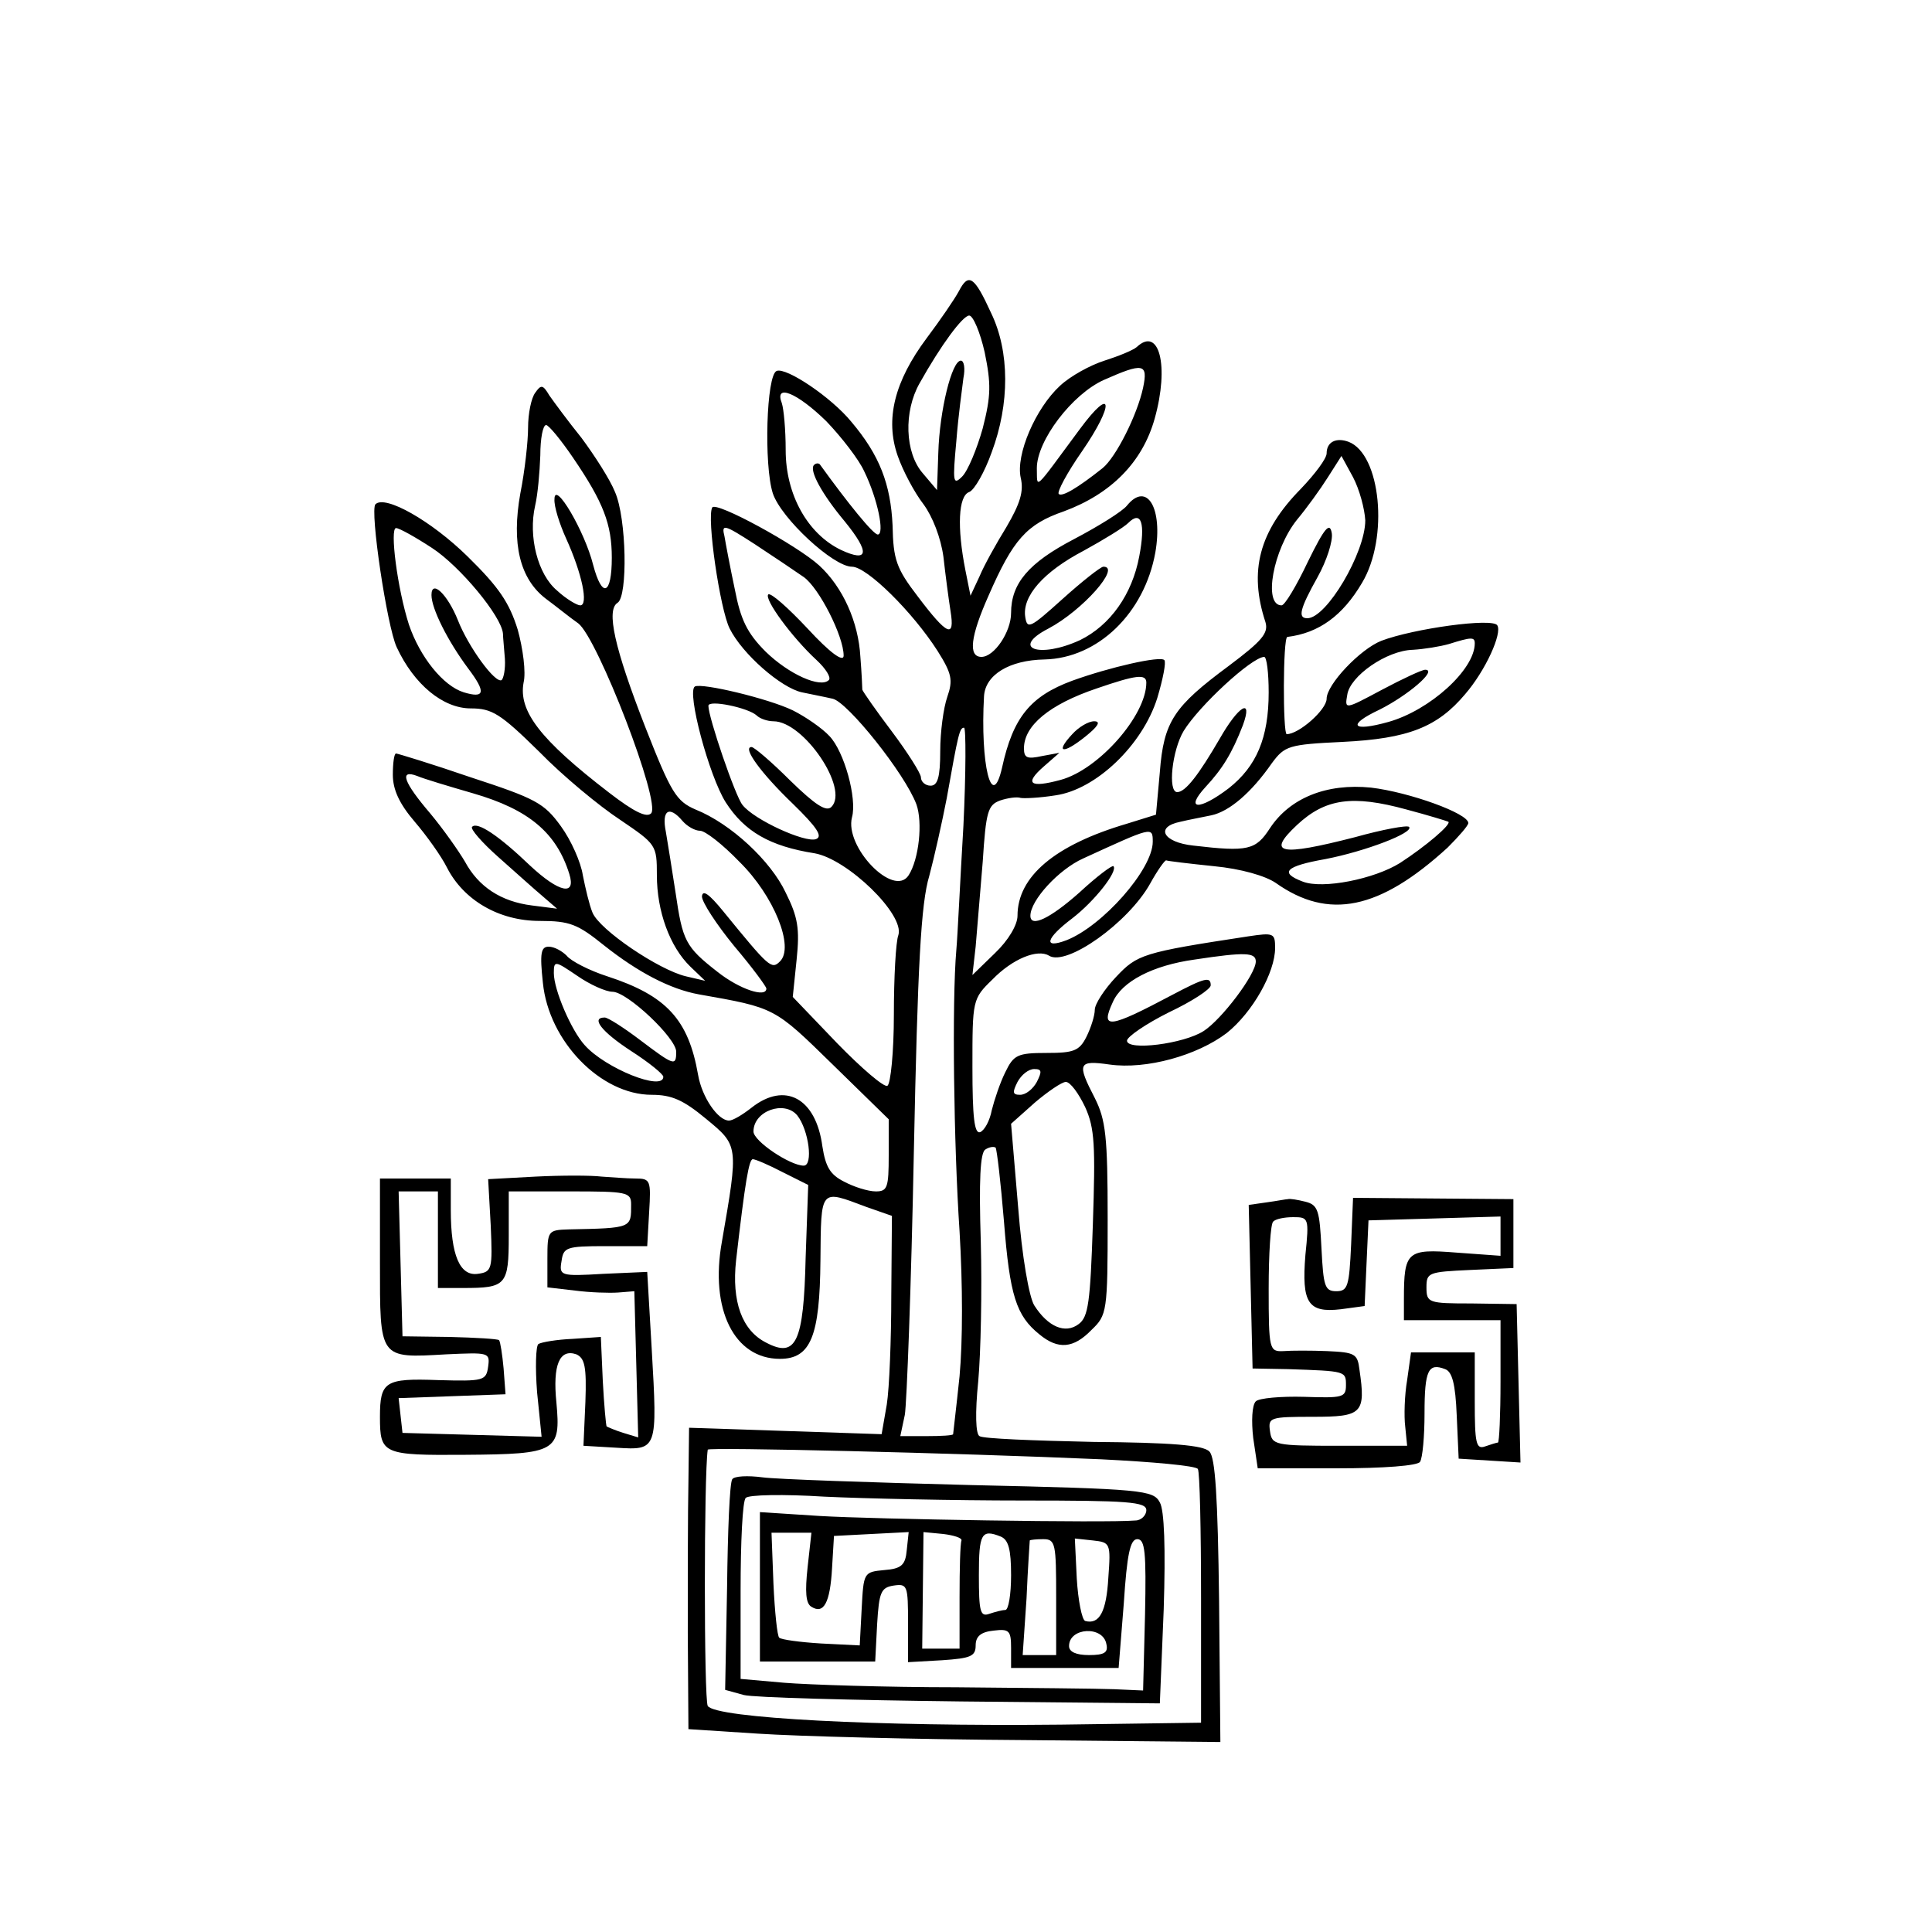
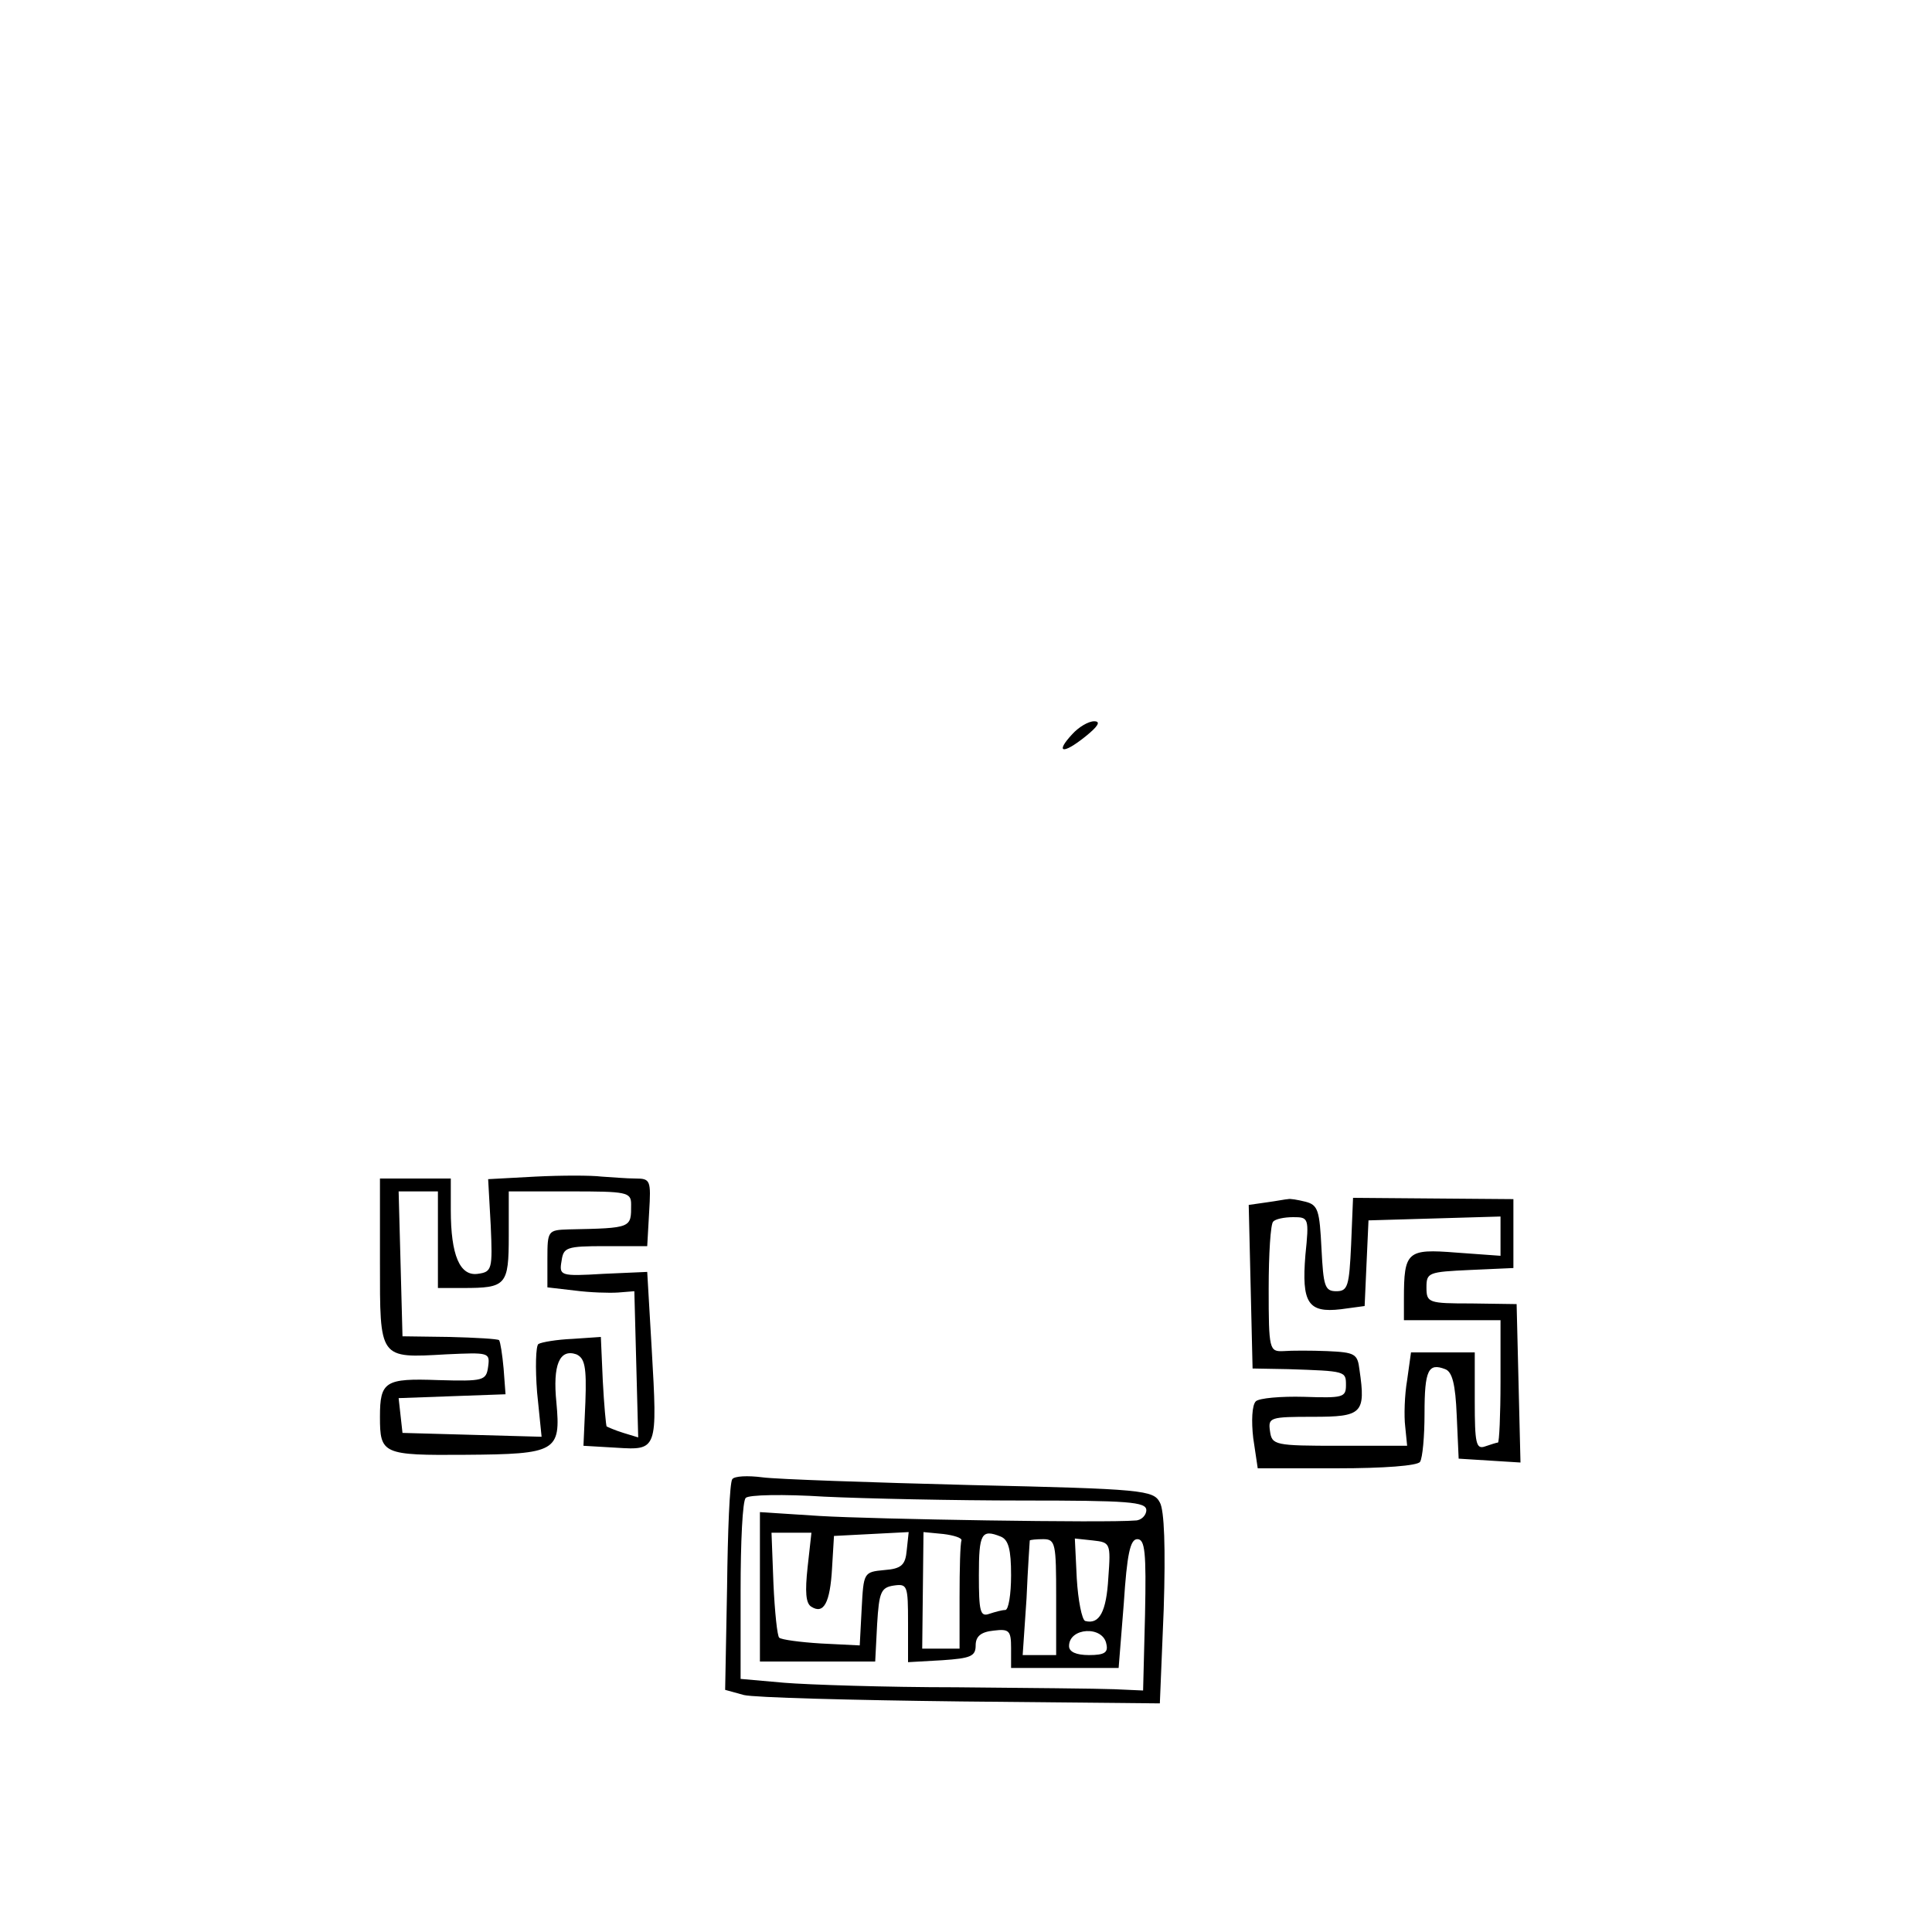
<svg xmlns="http://www.w3.org/2000/svg" version="1.0" width="300pt" height="300pt" viewBox="0 0 300 300" preserveAspectRatio="xMidYMid meet">
  <g transform="translate(0,300) scale(0.1,-0.1)" fill="black" stroke="none">
-     <path d="M1489 2548 c-7 -13 -29 -45 -50 -73 -50 -67 -65 -126 -45 -183 8 -23 26 -57 40 -75 14 -19 27 -52 31 -82 3 -27 8 -65 11 -84 7 -43 -5 -38 -51 23 -33 43 -38 57 -39 110 -3 64 -20 109 -64 161 -31 38 -101 85 -116 79 -16 -6 -20 -146 -6 -190 13 -39 94 -114 123 -114 23 0 94 -70 133 -131 22 -35 24 -45 15 -71 -6 -17 -11 -55 -11 -84 0 -41 -4 -54 -15 -54 -8 0 -15 6 -15 13 0 6 -21 39 -45 71 -25 33 -45 62 -46 65 0 3 -1 26 -3 51 -3 54 -27 108 -64 142 -34 31 -160 100 -166 90 -9 -15 12 -158 27 -188 20 -40 80 -92 112 -99 14 -3 35 -7 48 -10 23 -5 112 -116 130 -164 10 -28 4 -85 -12 -110 -23 -36 -100 44 -88 90 8 29 -12 102 -35 126 -11 12 -37 30 -57 40 -37 18 -141 43 -152 37 -13 -8 22 -139 48 -180 29 -45 68 -68 138 -79 51 -9 140 -95 130 -127 -4 -10 -7 -66 -7 -124 0 -57 -5 -107 -10 -110 -5 -3 -40 27 -78 66 l-69 72 6 58 c5 48 2 66 -17 104 -23 49 -85 107 -140 129 -30 13 -38 26 -78 128 -48 123 -61 182 -43 193 16 10 14 131 -4 172 -8 20 -32 57 -52 84 -21 26 -43 56 -50 66 -10 17 -13 17 -22 4 -6 -8 -11 -32 -11 -54 0 -21 -5 -67 -12 -102 -14 -78 -1 -133 40 -164 15 -11 37 -29 50 -38 30 -23 129 -279 113 -295 -7 -7 -26 2 -65 32 -108 83 -141 127 -133 171 4 16 -1 53 -9 82 -13 42 -29 66 -78 114 -56 55 -128 96 -143 81 -9 -9 18 -190 33 -222 27 -58 72 -95 115 -95 33 0 46 -8 106 -67 37 -38 94 -85 126 -106 56 -38 57 -39 57 -86 0 -56 20 -111 52 -142 l23 -22 -30 7 c-42 10 -134 72 -145 99 -5 12 -11 38 -15 58 -3 20 -18 54 -34 76 -26 36 -39 43 -140 76 -61 21 -114 37 -116 37 -3 0 -5 -15 -5 -33 0 -23 10 -45 34 -73 18 -21 41 -53 50 -71 26 -51 81 -83 144 -83 47 0 59 -5 100 -38 53 -42 103 -68 147 -76 119 -21 117 -20 208 -109 l87 -85 0 -56 c0 -50 -2 -56 -20 -56 -12 0 -34 7 -49 15 -22 11 -29 23 -34 55 -10 75 -58 101 -110 60 -14 -11 -29 -20 -35 -20 -17 0 -42 36 -48 71 -15 86 -49 123 -141 153 -28 9 -57 24 -63 32 -7 7 -19 14 -28 14 -12 0 -14 -10 -9 -56 9 -91 90 -174 169 -174 31 0 49 -8 84 -37 51 -42 51 -41 25 -191 -19 -105 19 -182 90 -182 48 0 62 35 63 153 1 113 -1 110 71 83 l40 -14 -1 -124 c0 -67 -3 -144 -7 -169 l-8 -46 -149 5 -150 5 -1 -84 c-1 -46 -1 -151 -1 -234 l1 -150 108 -7 c60 -4 245 -9 413 -10 l305 -3 -2 219 c-2 163 -6 223 -15 232 -9 10 -60 14 -180 15 -92 2 -172 5 -177 9 -6 3 -7 36 -2 85 4 44 6 141 4 216 -3 96 -1 139 7 144 6 4 13 5 16 3 2 -3 8 -54 13 -115 9 -115 19 -146 55 -175 29 -24 53 -22 81 7 24 23 25 28 25 172 0 129 -3 154 -20 188 -28 54 -26 59 23 52 57 -8 136 14 182 49 40 32 75 94 75 132 0 23 -2 24 -42 18 -164 -25 -172 -28 -205 -63 -18 -19 -33 -42 -33 -51 0 -9 -6 -28 -13 -42 -11 -22 -20 -25 -62 -25 -45 0 -51 -3 -64 -30 -8 -16 -17 -43 -21 -59 -3 -16 -11 -31 -18 -34 -9 -3 -12 23 -12 101 0 104 0 106 31 136 31 32 70 48 88 37 27 -17 123 51 157 112 11 20 23 37 25 36 2 -1 35 -5 74 -9 42 -4 80 -15 96 -26 82 -58 161 -42 267 55 17 17 32 34 32 38 0 15 -92 48 -151 55 -69 7 -126 -16 -157 -63 -22 -34 -34 -37 -119 -27 -47 5 -60 29 -20 37 12 3 34 7 48 10 28 6 62 35 94 81 20 27 26 29 110 33 102 5 147 23 190 74 32 37 58 95 50 107 -7 12 -130 -5 -180 -24 -33 -13 -85 -68 -85 -90 0 -17 -43 -55 -62 -55 -6 0 -6 150 1 151 49 6 86 33 116 84 42 70 29 200 -21 219 -19 7 -34 0 -34 -18 0 -8 -18 -32 -40 -55 -65 -66 -81 -128 -55 -207 5 -17 -5 -29 -57 -68 -85 -63 -101 -86 -107 -165 l-6 -66 -45 -14 c-112 -33 -170 -82 -170 -143 0 -14 -14 -38 -35 -58 l-35 -34 5 44 c2 25 7 84 11 132 5 78 8 88 27 95 12 4 26 6 32 4 5 -1 29 0 54 4 63 9 135 78 158 151 9 30 14 56 11 59 -6 7 -85 -11 -143 -32 -65 -24 -92 -57 -109 -135 -16 -70 -34 6 -28 111 2 33 39 56 94 57 83 2 155 72 172 166 12 69 -13 111 -44 73 -7 -9 -44 -32 -82 -52 -71 -37 -98 -69 -98 -115 0 -29 -26 -68 -46 -68 -21 0 -17 32 11 95 38 87 59 111 117 131 73 27 122 76 141 144 23 82 7 144 -28 111 -6 -5 -28 -14 -50 -21 -22 -7 -53 -24 -69 -39 -38 -35 -69 -107 -61 -143 5 -21 -1 -40 -22 -76 -16 -26 -35 -60 -42 -77 l-14 -30 -8 40 c-13 66 -11 115 6 121 8 3 24 31 35 62 28 75 28 156 -1 216 -26 57 -35 63 -50 34z m40 -95 c10 -49 10 -67 -3 -118 -9 -32 -23 -66 -32 -75 -14 -14 -15 -9 -9 55 3 39 9 82 11 98 3 15 1 27 -4 27 -14 0 -33 -77 -35 -143 l-2 -58 -22 26 c-28 32 -30 96 -5 140 33 59 67 105 77 105 6 0 17 -26 24 -57z m246 -55 c-9 -42 -42 -108 -63 -125 -39 -31 -63 -45 -68 -40 -3 3 13 33 36 66 51 74 48 104 -3 35 -74 -100 -66 -93 -67 -61 0 43 55 115 104 137 61 27 69 26 61 -12z m-492 -52 c24 -25 51 -60 59 -78 21 -43 32 -98 21 -98 -7 0 -46 48 -90 109 -2 2 -6 2 -9 -1 -8 -8 12 -45 48 -88 39 -48 37 -64 -6 -44 -52 25 -86 86 -86 155 0 32 -3 64 -6 73 -12 31 24 16 69 -28z m-393 -57 c47 -69 60 -103 60 -155 0 -58 -15 -64 -29 -11 -13 52 -60 132 -60 102 -1 -11 8 -39 18 -61 25 -55 35 -104 22 -104 -5 0 -22 10 -36 23 -30 25 -45 84 -34 132 4 17 7 51 8 78 0 26 4 47 9 47 4 0 23 -23 42 -51z m1230 -97 c0 -50 -60 -152 -90 -152 -15 0 -12 14 16 64 14 25 24 56 22 68 -3 18 -11 9 -37 -44 -18 -38 -36 -68 -41 -68 -29 0 -13 87 24 133 15 18 36 47 48 66 l21 33 18 -33 c10 -19 18 -49 19 -67z m-351 -56 c-11 -59 -45 -107 -92 -130 -63 -29 -109 -13 -49 18 53 28 114 97 85 96 -5 -1 -33 -23 -63 -50 -50 -45 -55 -48 -58 -28 -5 32 28 70 91 103 31 17 62 36 69 43 20 20 27 0 17 -52z m-521 -32 c24 -17 62 -92 62 -122 0 -11 -21 4 -56 42 -30 32 -57 56 -61 53 -7 -7 37 -67 75 -102 14 -13 23 -27 19 -31 -13 -13 -62 9 -98 44 -29 29 -39 50 -48 97 -7 33 -14 70 -16 82 -5 20 -1 19 47 -12 29 -19 63 -42 76 -51z m-577 45 c43 -28 108 -106 110 -133 0 -6 2 -24 3 -39 1 -16 -2 -30 -5 -33 -10 -6 -52 52 -68 93 -16 40 -41 64 -41 39 0 -21 25 -71 57 -114 28 -37 26 -47 -7 -37 -32 10 -68 55 -85 105 -18 56 -30 150 -20 150 5 0 30 -14 56 -31z m1619 -148 c0 -41 -70 -104 -134 -122 -57 -16 -65 -5 -14 19 44 22 91 62 71 62 -5 0 -35 -14 -67 -31 -58 -31 -58 -31 -54 -8 4 29 61 69 102 70 17 1 42 5 56 9 35 11 40 11 40 1z m-320 -76 c0 -71 -19 -115 -62 -149 -46 -35 -69 -34 -36 2 26 28 41 52 58 96 16 44 -7 30 -36 -21 -32 -55 -53 -83 -66 -83 -15 0 -8 65 10 95 24 39 105 114 125 115 4 0 7 -25 7 -55z m-190 15 c0 -51 -74 -135 -133 -151 -48 -13 -57 -6 -26 21 l24 21 -27 -5 c-23 -5 -28 -3 -28 12 0 35 39 68 113 93 61 21 77 23 77 9z m-605 -51 c5 -5 17 -9 26 -9 47 0 118 -105 90 -133 -8 -8 -25 3 -64 41 -29 29 -56 52 -60 52 -15 0 15 -41 64 -88 38 -37 47 -51 36 -55 -17 -6 -96 30 -114 53 -11 13 -53 136 -53 154 0 10 62 -3 75 -15z m321 -171 c-5 -84 -9 -171 -11 -193 -7 -80 -4 -303 5 -437 5 -84 5 -170 0 -225 -5 -48 -10 -89 -10 -90 0 -2 -19 -3 -41 -3 l-41 0 7 33 c3 17 10 201 14 407 6 292 11 387 24 430 8 30 20 84 27 120 18 101 20 110 27 110 3 0 3 -69 -1 -152z m-761 50 c86 -25 129 -61 149 -125 11 -35 -16 -29 -61 13 -48 46 -82 69 -90 60 -3 -3 15 -24 41 -47 26 -23 57 -51 69 -61 l22 -19 -39 5 c-48 6 -83 29 -104 68 -10 17 -34 51 -54 75 -41 48 -49 69 -20 58 9 -4 49 -16 87 -27z m1449 -25 c34 -9 63 -18 65 -19 5 -4 -35 -38 -75 -64 -40 -25 -120 -41 -151 -29 -37 14 -27 24 35 35 62 12 138 41 130 50 -3 3 -41 -4 -84 -16 -117 -30 -138 -26 -90 19 44 41 86 47 170 24z m-1124 -18 c7 -8 19 -15 27 -15 8 0 35 -21 61 -48 54 -53 86 -133 63 -155 -13 -13 -17 -9 -88 78 -22 27 -32 34 -33 23 0 -9 23 -44 50 -77 28 -33 50 -63 50 -66 0 -15 -42 -1 -76 26 -50 39 -54 48 -65 123 -5 33 -12 76 -15 94 -7 34 5 42 26 17z m730 -32 c0 -43 -78 -131 -134 -153 -37 -14 -32 3 9 34 35 27 71 73 64 81 -2 2 -26 -16 -53 -41 -45 -40 -76 -55 -76 -36 0 24 44 72 82 89 107 49 108 50 108 26z m160 -186 c0 -20 -53 -90 -81 -108 -31 -20 -119 -31 -119 -15 0 6 29 26 65 44 36 17 65 36 65 42 0 14 -9 12 -60 -15 -98 -52 -112 -54 -92 -11 14 32 62 57 127 66 79 12 95 11 95 -3z m-999 -47 c23 0 99 -72 99 -93 0 -23 -3 -22 -56 18 -25 19 -50 35 -55 35 -22 0 -5 -22 41 -52 28 -18 50 -36 50 -40 0 -23 -90 13 -122 49 -21 23 -48 86 -48 112 0 20 2 19 36 -4 20 -14 45 -25 55 -25z m659 -140 c-6 -11 -17 -20 -26 -20 -12 0 -12 4 -4 20 6 11 17 20 26 20 12 0 12 -4 4 -20z m75 -39 c15 -33 16 -60 12 -182 -4 -121 -7 -144 -22 -155 -21 -16 -48 -4 -69 29 -8 13 -19 75 -25 152 l-11 130 37 33 c20 17 42 32 48 32 7 0 20 -18 30 -39z m-447 -13 c18 -23 25 -78 10 -78 -21 0 -78 38 -78 53 0 32 48 49 68 25z m-23 -88 l40 -20 -4 -113 c-3 -132 -15 -156 -61 -132 -38 19 -54 64 -47 128 14 122 20 157 26 157 4 0 25 -9 46 -20z m495 -446 c80 -4 147 -10 150 -15 3 -4 5 -94 5 -201 l0 -193 -218 -3 c-285 -3 -536 10 -548 29 -6 10 -6 359 0 398 1 4 383 -5 611 -15z" />
    <path d="M1665 1860 c-27 -29 -15 -32 20 -4 20 16 25 24 14 24 -9 0 -24 -9 -34 -20z" />
    <path d="M1137 703 c-4 -6 -7 -81 -8 -168 l-3 -159 29 -8 c16 -4 167 -8 337 -10 l309 -3 6 146 c3 95 1 154 -6 166 -10 19 -25 21 -293 27 -156 4 -302 9 -324 12 -23 3 -44 2 -47 -3z m451 -33 c164 0 192 -2 192 -15 0 -8 -8 -16 -17 -16 -44 -4 -407 2 -490 7 l-93 6 0 -116 0 -116 90 0 89 0 3 58 c3 50 6 57 26 60 21 3 22 0 22 -58 l0 -61 53 3 c44 3 52 6 52 23 0 14 8 21 28 23 24 3 27 0 27 -27 l0 -31 84 0 83 0 8 100 c5 77 10 100 21 100 12 0 14 -20 12 -117 l-3 -118 -45 2 c-25 1 -135 2 -245 3 -110 0 -230 4 -267 7 l-68 6 0 137 c0 75 3 140 8 144 4 5 59 6 122 2 63 -3 202 -6 308 -6z m-334 -104 c-4 -37 -3 -56 6 -61 19 -12 29 6 32 60 l3 50 58 3 58 3 -3 -28 c-2 -23 -8 -29 -35 -31 -32 -3 -32 -4 -35 -60 l-3 -57 -60 3 c-33 2 -62 6 -65 9 -3 2 -7 40 -9 84 l-3 79 31 0 31 0 -6 -54z m239 42 c-2 -5 -3 -44 -3 -88 l0 -80 -29 0 -29 0 1 90 1 91 31 -3 c16 -2 29 -6 28 -10z m61 6 c12 -5 16 -20 16 -60 0 -30 -4 -54 -9 -54 -5 0 -16 -3 -25 -6 -14 -5 -16 4 -16 60 0 65 4 72 34 60z m86 -94 l0 -90 -26 0 -26 0 6 88 c2 48 5 88 5 90 1 1 10 2 21 2 19 0 20 -7 20 -90z m81 30 c-3 -53 -14 -73 -36 -67 -5 2 -11 32 -13 66 l-3 62 28 -3 c27 -3 28 -4 24 -58z m-3 -103 c3 -13 -3 -17 -27 -17 -20 0 -31 5 -31 14 0 29 53 32 58 3z" />
    <path d="M832 1173 l-74 -4 4 -72 c3 -68 2 -72 -20 -75 -28 -4 -42 29 -42 99 l0 49 -55 0 -55 0 0 -130 c0 -151 -2 -149 103 -143 66 3 68 3 65 -19 -3 -22 -7 -23 -78 -21 -82 3 -90 -2 -90 -57 0 -58 4 -60 133 -59 141 1 148 5 141 81 -6 59 5 84 31 75 13 -6 16 -19 14 -74 l-3 -68 51 -3 c64 -4 64 -4 55 153 l-7 120 -68 -3 c-67 -4 -69 -3 -65 20 3 21 7 23 68 23 l65 0 3 53 c3 49 2 52 -21 52 -14 0 -37 2 -53 3 -16 2 -62 2 -102 0z m-152 -98 l0 -75 39 0 c67 0 71 4 71 81 l0 69 95 0 c88 0 95 -1 95 -20 0 -37 2 -37 -97 -39 -32 -1 -33 -2 -33 -45 l0 -45 43 -5 c23 -3 53 -4 67 -3 l25 2 3 -113 3 -114 -23 7 c-13 4 -24 9 -26 10 -1 1 -4 33 -6 71 l-3 68 -44 -3 c-24 -1 -48 -5 -53 -8 -4 -3 -5 -37 -2 -75 l7 -69 -108 3 -108 3 -3 27 -3 27 83 3 83 3 -3 40 c-2 22 -5 41 -7 44 -2 2 -37 4 -77 5 l-73 1 -3 113 -3 112 31 0 30 0 0 -75z" />
    <path d="M1967 1133 l-28 -4 3 -127 3 -127 55 -1 c90 -3 90 -3 90 -25 0 -19 -5 -20 -65 -18 -36 1 -70 -2 -75 -7 -6 -6 -7 -31 -4 -57 l7 -47 123 0 c73 0 125 4 129 10 4 6 7 40 7 75 0 68 6 79 32 69 11 -4 16 -23 18 -72 l3 -67 48 -3 48 -3 -3 123 -3 123 -70 1 c-67 0 -70 1 -70 25 0 23 3 24 68 27 l67 3 0 53 0 54 -125 1 -124 1 -3 -73 c-3 -64 -5 -72 -23 -72 -18 0 -20 8 -23 66 -3 59 -5 68 -25 73 -12 3 -24 5 -27 4 -3 0 -18 -3 -33 -5z m60 -82 c-6 -74 4 -90 55 -84 l37 5 3 67 3 66 103 3 102 3 0 -31 0 -30 -69 5 c-76 6 -81 2 -81 -72 l0 -33 75 0 75 0 0 -95 c0 -52 -2 -95 -4 -95 -2 0 -11 -3 -20 -6 -14 -5 -16 5 -16 70 l0 76 -49 0 -50 0 -6 -43 c-4 -23 -5 -56 -3 -72 l3 -30 -105 0 c-101 0 -105 1 -108 23 -3 21 0 22 67 22 76 0 82 5 72 73 -3 25 -7 27 -50 29 -25 1 -56 1 -68 0 -22 -1 -23 2 -23 97 0 54 3 101 7 104 3 4 17 7 31 7 24 0 25 -1 19 -59z" />
  </g>
</svg>